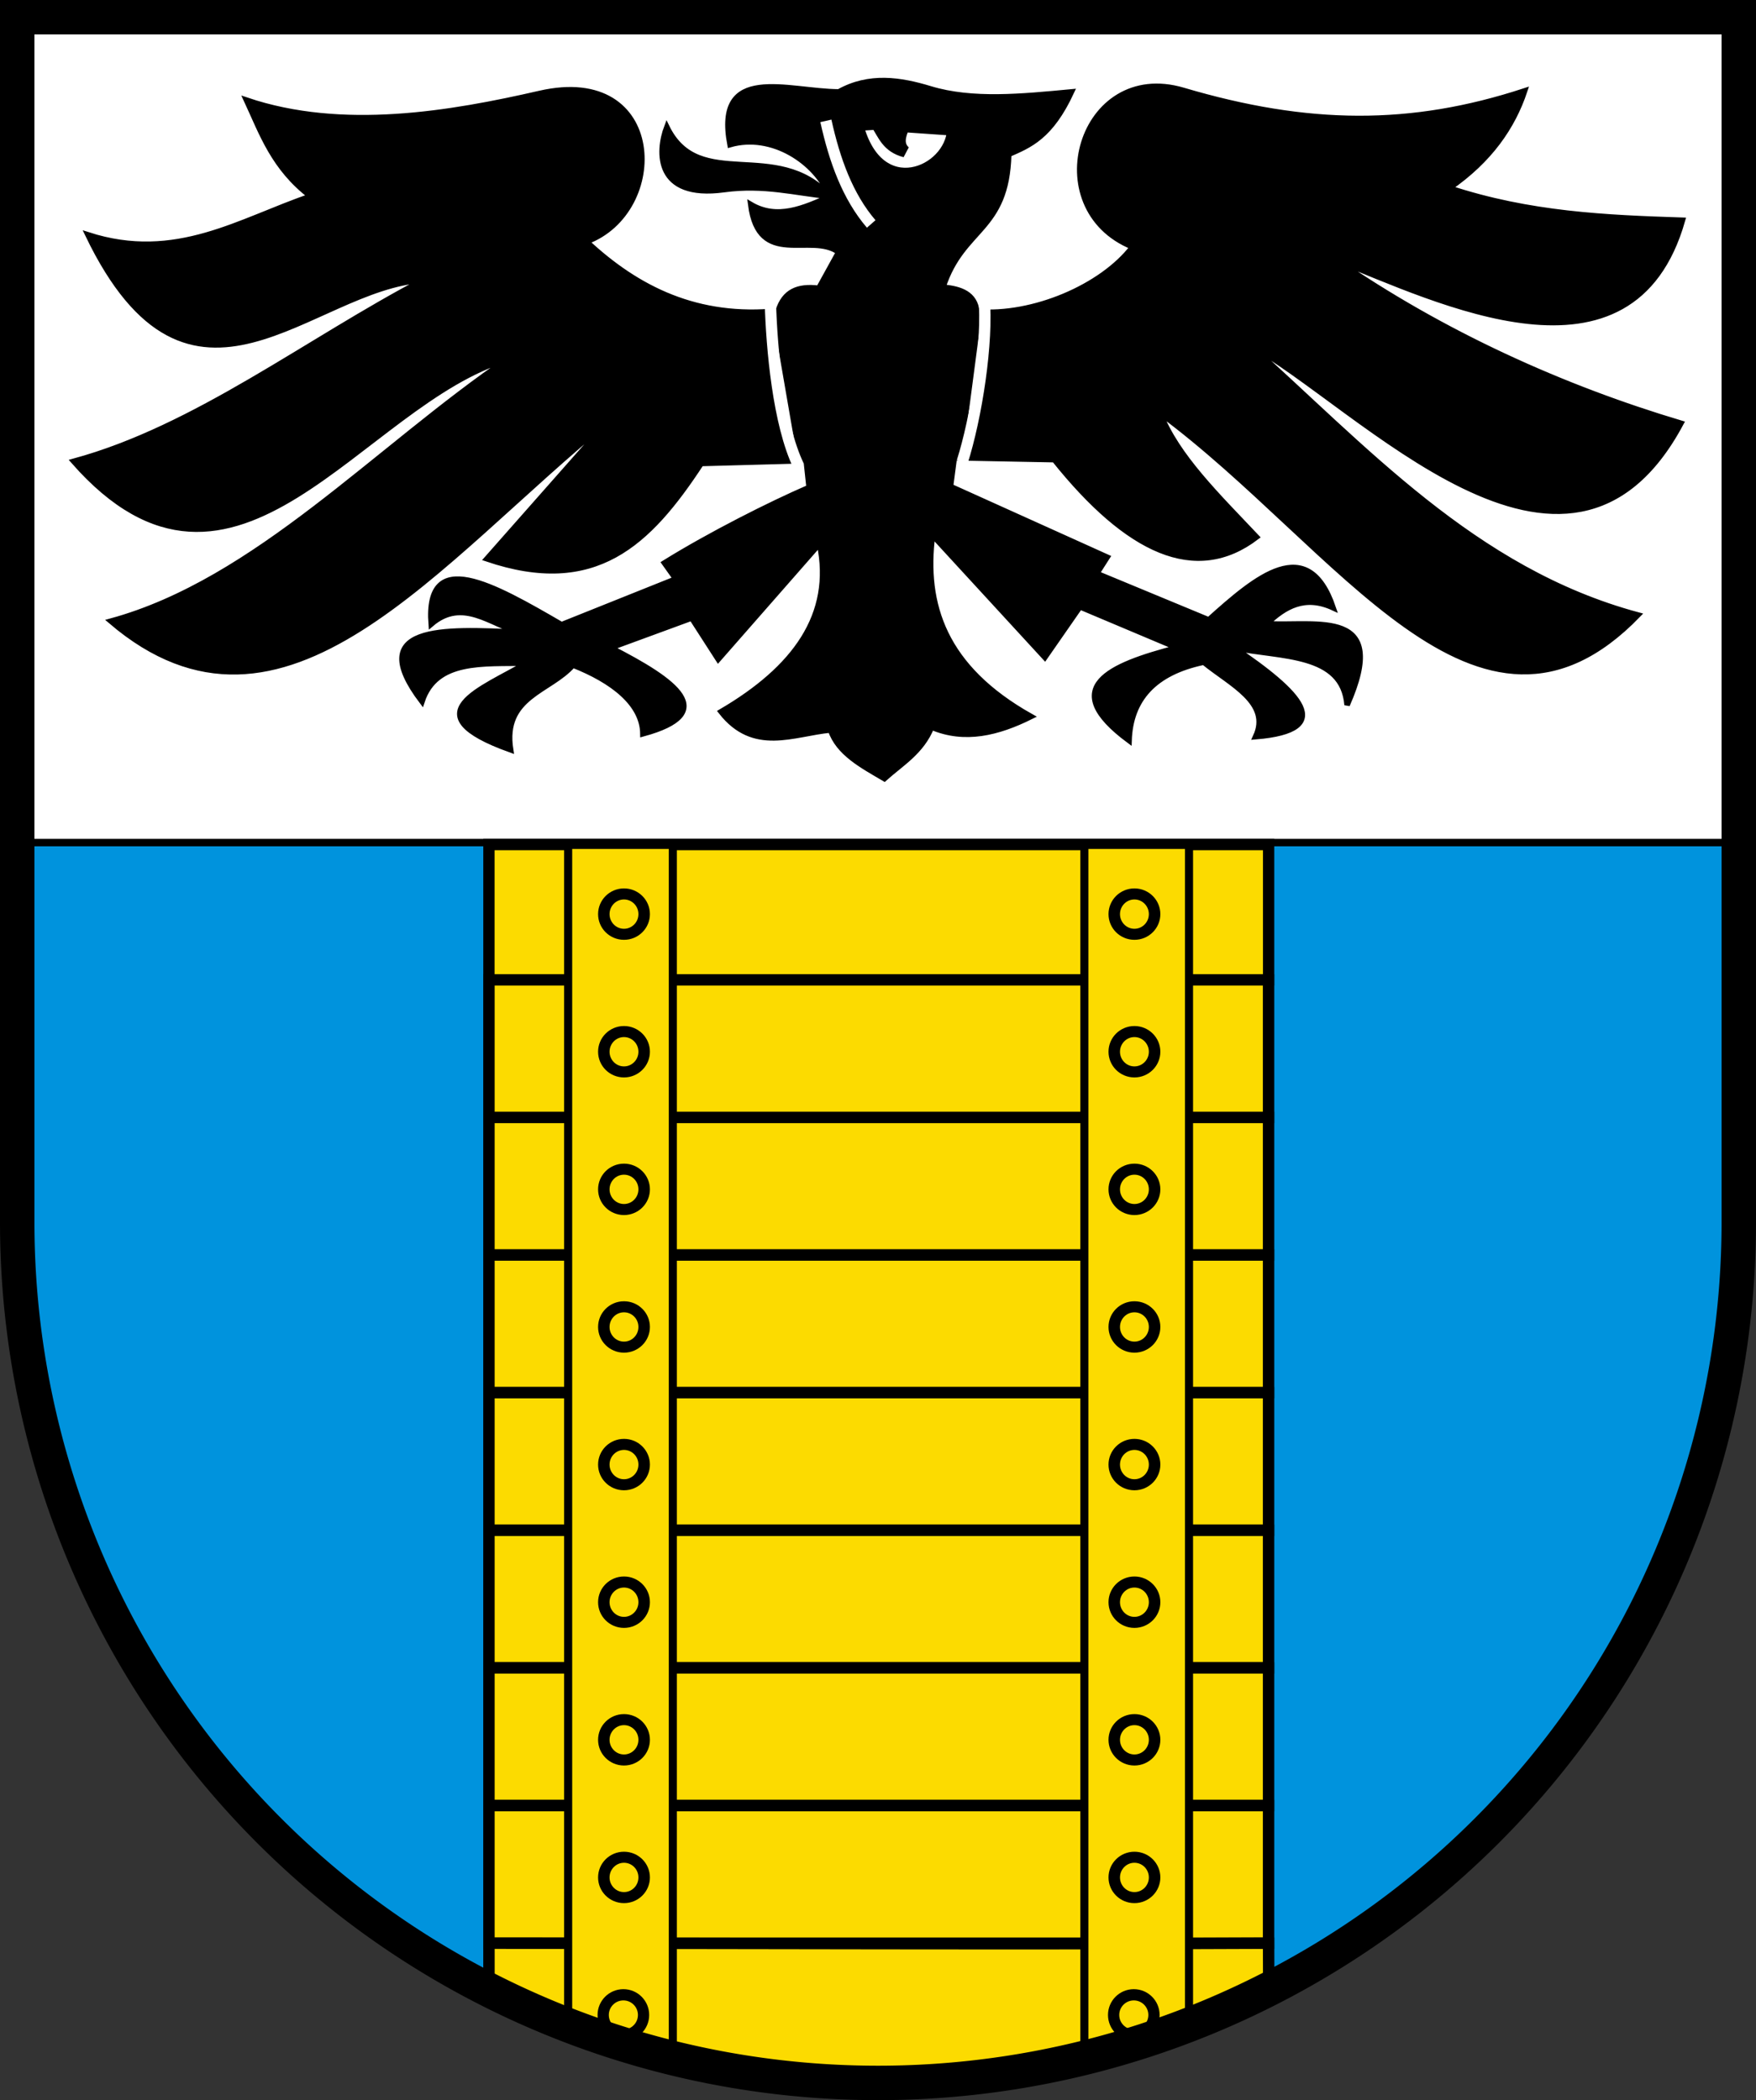
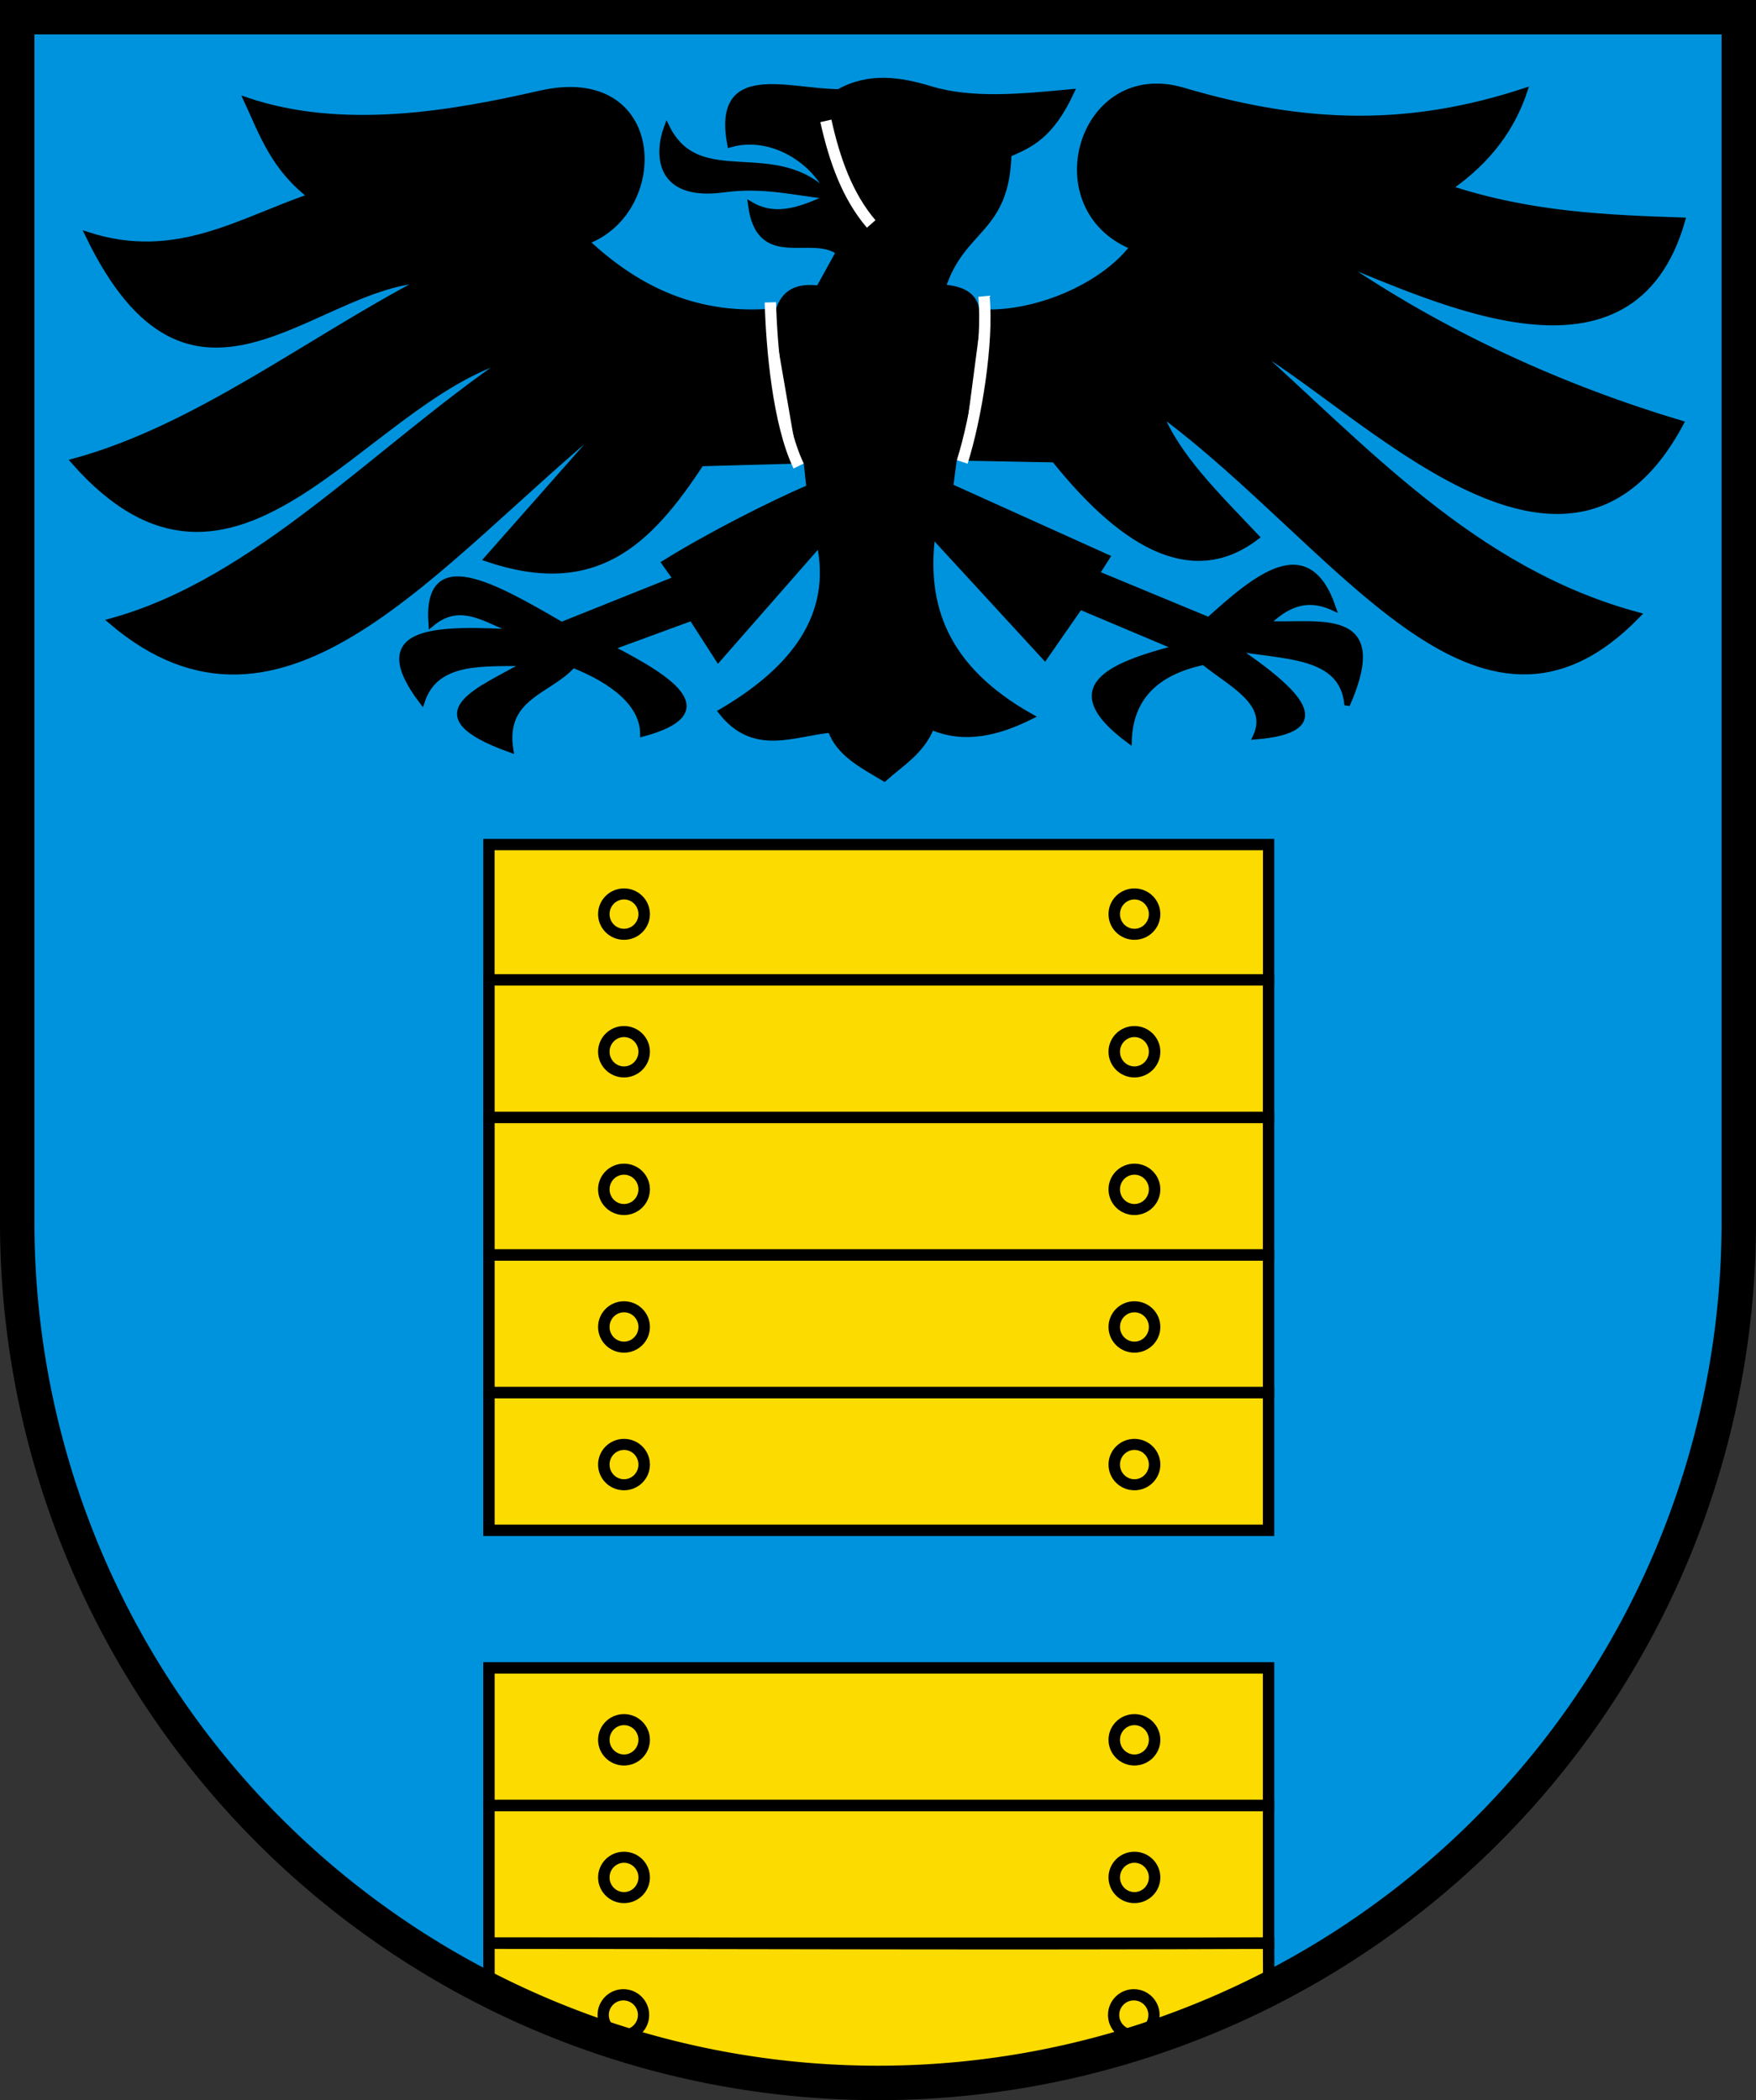
<svg xmlns="http://www.w3.org/2000/svg" width="408" height="488" version="1.0">
  <rect width="100%" height="100%" fill="#333333" stroke="none" />
  <desc>Coat of Arms of Canton of Freiburg (Fribourg)</desc>
  <g transform="translate(2.5 2.5)">
    <path d="m1.5 1.5v289.81c0 105.04 89.543 190.19 200 190.19s200-85.15 200-190.19v-289.81z" fill="#0093dd" stroke-width=".649" />
  </g>
  <g transform="translate(2.5 2.5)">
    <g transform="matrix(.638 0 0 .645 8.994 -1.278)">
-       <path d="m-11.738 4.31v297.35h626.48v-297.31z" fill="#fff" stroke="#000" stroke-width="2.691" />
      <g fill-rule="evenodd">
        <path class="UnoptimicedTransforms" transform="translate(.253 -5.618)" d="m384.94 204.46-57.055-25.471 1.383-10.37 36.424 0.691c26.75 33.064 51.504 44.581 73.647 27.89-13.981-14.655-29.134-29.179-35.149-44.719 65.303 47.779 115.9 132.16 174.04 72.81-59.863-15.93-99.895-60.697-142.21-97.998 40.666 21.921 116.45 105.53 157.87 28.92-42.76-12.642-86.59-32.018-126.18-59.131 37.614 14.629 108.41 49.655 126.74-14-27.814-0.907-55.666-2.046-84.921-11.605 14.704-10.079 23.046-21.976 27.448-34.999-41.364 13.424-78.857 13.134-124.34-0.185-37.237-10.905-53.161 42.388-18.421 56.368-11.154 14.472-36.395 25.086-56.736 23.394-0.671-6.391-5.816-8.306-12.342-8.842 7.218-21.769 23.204-19.993 23.947-47.894 7.614-3.314 15.228-6.254 22.842-22.474-17.948 1.672-36.048 3.5-51.395-1.105-10.881-3.265-22.227-5.054-33.341 1.105-18.587-0.088-45.209-10.371-39.605 18.974 15.231-4.322 31.339 6.107 36.43 18.669-12.742-1.233-23.989-4.427-38.641-2.458-24.978 3.357-24.182-13.668-20.804-22.533 11.785 23.868 39.854 3.898 59.445 24.991-9.633 4.276-19.265 8.523-28.898 2.899 2.959 23.143 21.972 9.856 32.038 17.175l-7.259 13.027c-7.707-0.935-12.569 1.238-14.755 8.123-29.195 2.996-51.218-7.73-69.844-24.952 29.803-10.894 28.619-63.697-17.002-53.361-32.415 7.344-71.922 14.106-106.79 2.42 5.637 12.024 9.828 24.369 23.397 34.631-25.694 8.601-49.008 24.184-81.143 13.891 37.415 76.815 81.121 18.719 122.23 16.246-42.429 21.992-82.902 53.376-127.42 65.351 58.91 66.237 104.66-21.556 158.42-37.05-48.069 32.357-91.89 80.289-144.87 94.624 62.95 53.143 118.38-21.835 181.99-72.955l-45.065 50.488c39.339 13.172 58.84-5.396 78.032-34.35l38.26-1.037 1.05 9.687c-14.07 6.006-36.174 17.053-52.682 27.19l4.148 5.768-41.609 16.484c-24.903-14.296-49.593-28.259-47.485-0.238 11.508-9.701 21.711 0.175 32.384 3.003-28.548-1.384-56.705-2.54-35.732 24.887 5.114-15.381 22.417-13.492 38.152-13.826-16.111 9.469-42.552 18.25-5.876 31.239-3.099-19.326 14.366-21.026 22.705-30.547 14.347 5.598 25.355 13.907 25.471 24.779 28.012-7.533 12.182-18.912-11.752-31.001l29.51-10.715 9.678 14.863 36.877-41.609c5.43 25.632-9.051 45.006-35.84 60.512 11.94 15.048 26.221 7.857 39.88 6.567 2.818 8.316 11.425 12.772 19.594 17.52 6.216-5.531 13.515-9.618 17.175-18.557 12.062 5.075 24.124 2.13 36.186-3.802-31.707-17.624-39.03-40.381-35.84-65.351l40.917 44.028 12.789-18.212 35.387 14.755c-24.853 6.387-43.574 14.307-17.52 33.421 0.513-14.814 9.175-24.482 27.199-28.236 9.856 7.964 24.627 14.562 18.903 26.853 29.739-2.445 16.221-15.887-7.95-32.038 17.096 3.536 39.663 1.6 41.263 20.631 15.686-35.201-10.833-28.198-29.273-29.273 6.614-6.277 13.928-10.452 24.196-5.768-9.241-26.898-28.08-10.942-45.319 4.377l-40.771-16.712z" stroke="#000" stroke-width="2" />
        <path d="m272.83 165.98c-7.415-15.278-9.817-42.357-10.298-58.946" fill="#fff" stroke="#fff" stroke-width="4.126px" />
        <path d="m332.4 164.52c5.126-15.981 9.498-43.09 7.928-59.692" fill="#fff" stroke="#fff" stroke-width="4.126px" />
      </g>
      <path d="m282.75 41.65c3.187 14.231 7.924 27.222 16.505 37.137" fill="none" stroke="#fff" stroke-width="4.126px" />
-       <path d="m294.38 43.213 6.757-0.437c2.596 3.765 3.787 8.232 10.435 9.971-2.675-2.382-1.97-5.608-0.344-9.065l17.724 1.219c-0.872 15.308-27.048 26.615-34.573-1.688z" fill="#fff" fill-rule="evenodd" stroke="#000" stroke-width="4.126px" />
    </g>
    <g transform="matrix(.627 0 0 .627 12.592 4.162)">
      <g fill="#fcdb00">
        <g stroke="#000">
          <rect x="157.12" y="302.37" width="288.92" height="50.146" stroke-width="4.192" />
          <g stroke-width="4.23">
            <rect x="157.12" y="352.51" width="288.9" height="50.986" />
            <rect x="157.12" y="403.5" width="288.9" height="50.984" />
            <rect x="157.12" y="454.48" width="288.9" height="51.005" />
            <rect x="157.12" y="505.49" width="288.9" height="51.025" />
-             <rect x="157.12" y="556.51" width="288.9" height="50.984" />
            <rect x="157.12" y="607.5" width="288.9" height="51.025" />
          </g>
          <rect class="UnoptimicedTransforms" x="157.12" y="658.52" width="288.9" height="51.005" stroke-width="4.23" />
        </g>
        <path d="m157.59 710.13c-1.404 3.633-0.247 7.872-0.624 11.747-0.881 4.189 4.166 4.783 6.754 6.605 47.685 24.668 102.07 36.354 155.68 32.888 40.549-2.259 80.604-13.121 116.88-31.343 3.058-1.845 6.765-2.894 9.295-5.421 0.103-4.599 0.688-9.395 0.059-13.92-2.08-2.142-5.856-0.557-8.64-1.044h-278.14l-1.266 0.487z" />
      </g>
      <path d="m446.07 724.07c6e-3 -4.932-0.042-9.613-0.042-14.545-96.119 0.464-189.22 0-288.9 0v14.616" fill="none" stroke="#000" stroke-width="4.23" />
      <g fill="#fcdb00" stroke="#000">
-         <path class="UnoptimicedTransforms" d="m186.47 302.5v436.1c12.521 5.207 25.476 9.597 38.785 13.088v-449.19zm230.07 0v436.1c-12.521 5.207-25.476 9.597-38.785 13.088v-449.19z" stroke-width="2.996" />
        <path class="UnoptimicedTransforms" d="m214.41 736.12c0 4.13-3.348 7.478-7.478 7.478s-7.478-3.348-7.478-7.478 3.348-7.478 7.478-7.478 7.478 3.348 7.478 7.478zm174.19 0c0 4.13 3.348 7.478 7.478 7.478s7.478-3.348 7.478-7.478-3.348-7.478-7.478-7.478-7.478 3.348-7.478 7.478z" stroke-width="4.171" />
        <g stroke-width=".677">
          <path class="UnoptimicedTransforms" transform="matrix(6.288 0 0 6.046 -4019.7 -3753.1)" d="m673.4 734.08c0 0.683-0.532 1.237-1.189 1.237s-1.189-0.554-1.189-1.237 0.532-1.237 1.189-1.237 1.189 0.554 1.189 1.237zm27.703 0c0 0.683 0.532 1.237 1.189 1.237s1.189-0.554 1.189-1.237-0.532-1.237-1.189-1.237-1.189 0.554-1.189 1.237z" />
          <path class="UnoptimicedTransforms" transform="matrix(6.288 0 0 6.046 -4019.7 -3804.1)" d="m673.4 734.08c0 0.683-0.532 1.237-1.189 1.237s-1.189-0.554-1.189-1.237 0.532-1.237 1.189-1.237 1.189 0.554 1.189 1.237zm27.703 0c0 0.683 0.532 1.237 1.189 1.237s1.189-0.554 1.189-1.237-0.532-1.237-1.189-1.237-1.189 0.554-1.189 1.237z" />
-           <path class="UnoptimicedTransforms" transform="matrix(6.288 0 0 6.046 -4019.7 -3855.1)" d="m673.4 734.08c0 0.683-0.532 1.237-1.189 1.237s-1.189-0.554-1.189-1.237 0.532-1.237 1.189-1.237 1.189 0.554 1.189 1.237zm27.703 0c0 0.683 0.532 1.237 1.189 1.237s1.189-0.554 1.189-1.237-0.532-1.237-1.189-1.237-1.189 0.554-1.189 1.237z" />
          <path class="UnoptimicedTransforms" transform="matrix(6.288 0 0 6.046 -4019.7 -3906.1)" d="m673.4 734.08c0 0.683-0.532 1.237-1.189 1.237s-1.189-0.554-1.189-1.237 0.532-1.237 1.189-1.237 1.189 0.554 1.189 1.237zm27.703 0c0 0.683 0.532 1.237 1.189 1.237s1.189-0.554 1.189-1.237-0.532-1.237-1.189-1.237-1.189 0.554-1.189 1.237z" />
          <path class="UnoptimicedTransforms" transform="matrix(6.288 0 0 6.046 -4019.7 -3957.1)" d="m673.4 734.08c0 0.683-0.532 1.237-1.189 1.237s-1.189-0.554-1.189-1.237 0.532-1.237 1.189-1.237 1.189 0.554 1.189 1.237zm27.703 0c0 0.683 0.532 1.237 1.189 1.237s1.189-0.554 1.189-1.237-0.532-1.237-1.189-1.237-1.189 0.554-1.189 1.237z" />
          <path class="UnoptimicedTransforms" transform="matrix(6.288 0 0 6.046 -4019.7 -4008.1)" d="m673.4 734.08c0 0.683-0.532 1.237-1.189 1.237s-1.189-0.554-1.189-1.237 0.532-1.237 1.189-1.237 1.189 0.554 1.189 1.237zm27.703 0c0 0.683 0.532 1.237 1.189 1.237s1.189-0.554 1.189-1.237-0.532-1.237-1.189-1.237-1.189 0.554-1.189 1.237z" />
          <path class="UnoptimicedTransforms" transform="matrix(6.288 0 0 6.046 -4019.7 -4059.1)" d="m673.4 734.08c0 0.683-0.532 1.237-1.189 1.237s-1.189-0.554-1.189-1.237 0.532-1.237 1.189-1.237 1.189 0.554 1.189 1.237zm27.703 0c0 0.683 0.532 1.237 1.189 1.237s1.189-0.554 1.189-1.237-0.532-1.237-1.189-1.237-1.189 0.554-1.189 1.237z" />
          <path class="UnoptimicedTransforms" transform="matrix(6.288 0 0 6.046 -4019.7 -4110.1)" d="m673.4 734.08c0 0.683-0.532 1.237-1.189 1.237s-1.189-0.554-1.189-1.237 0.532-1.237 1.189-1.237 1.189 0.554 1.189 1.237zm27.703 0c0 0.683 0.532 1.237 1.189 1.237s1.189-0.554 1.189-1.237-0.532-1.237-1.189-1.237-1.189 0.554-1.189 1.237z" />
        </g>
      </g>
    </g>
  </g>
  <g transform="translate(2.5 2.5)">
    <path d="m1.5 1.5v280a200 200 0 0 0 400 0v-280z" fill="none" stroke="#000" stroke-width="8" />
  </g>
</svg>